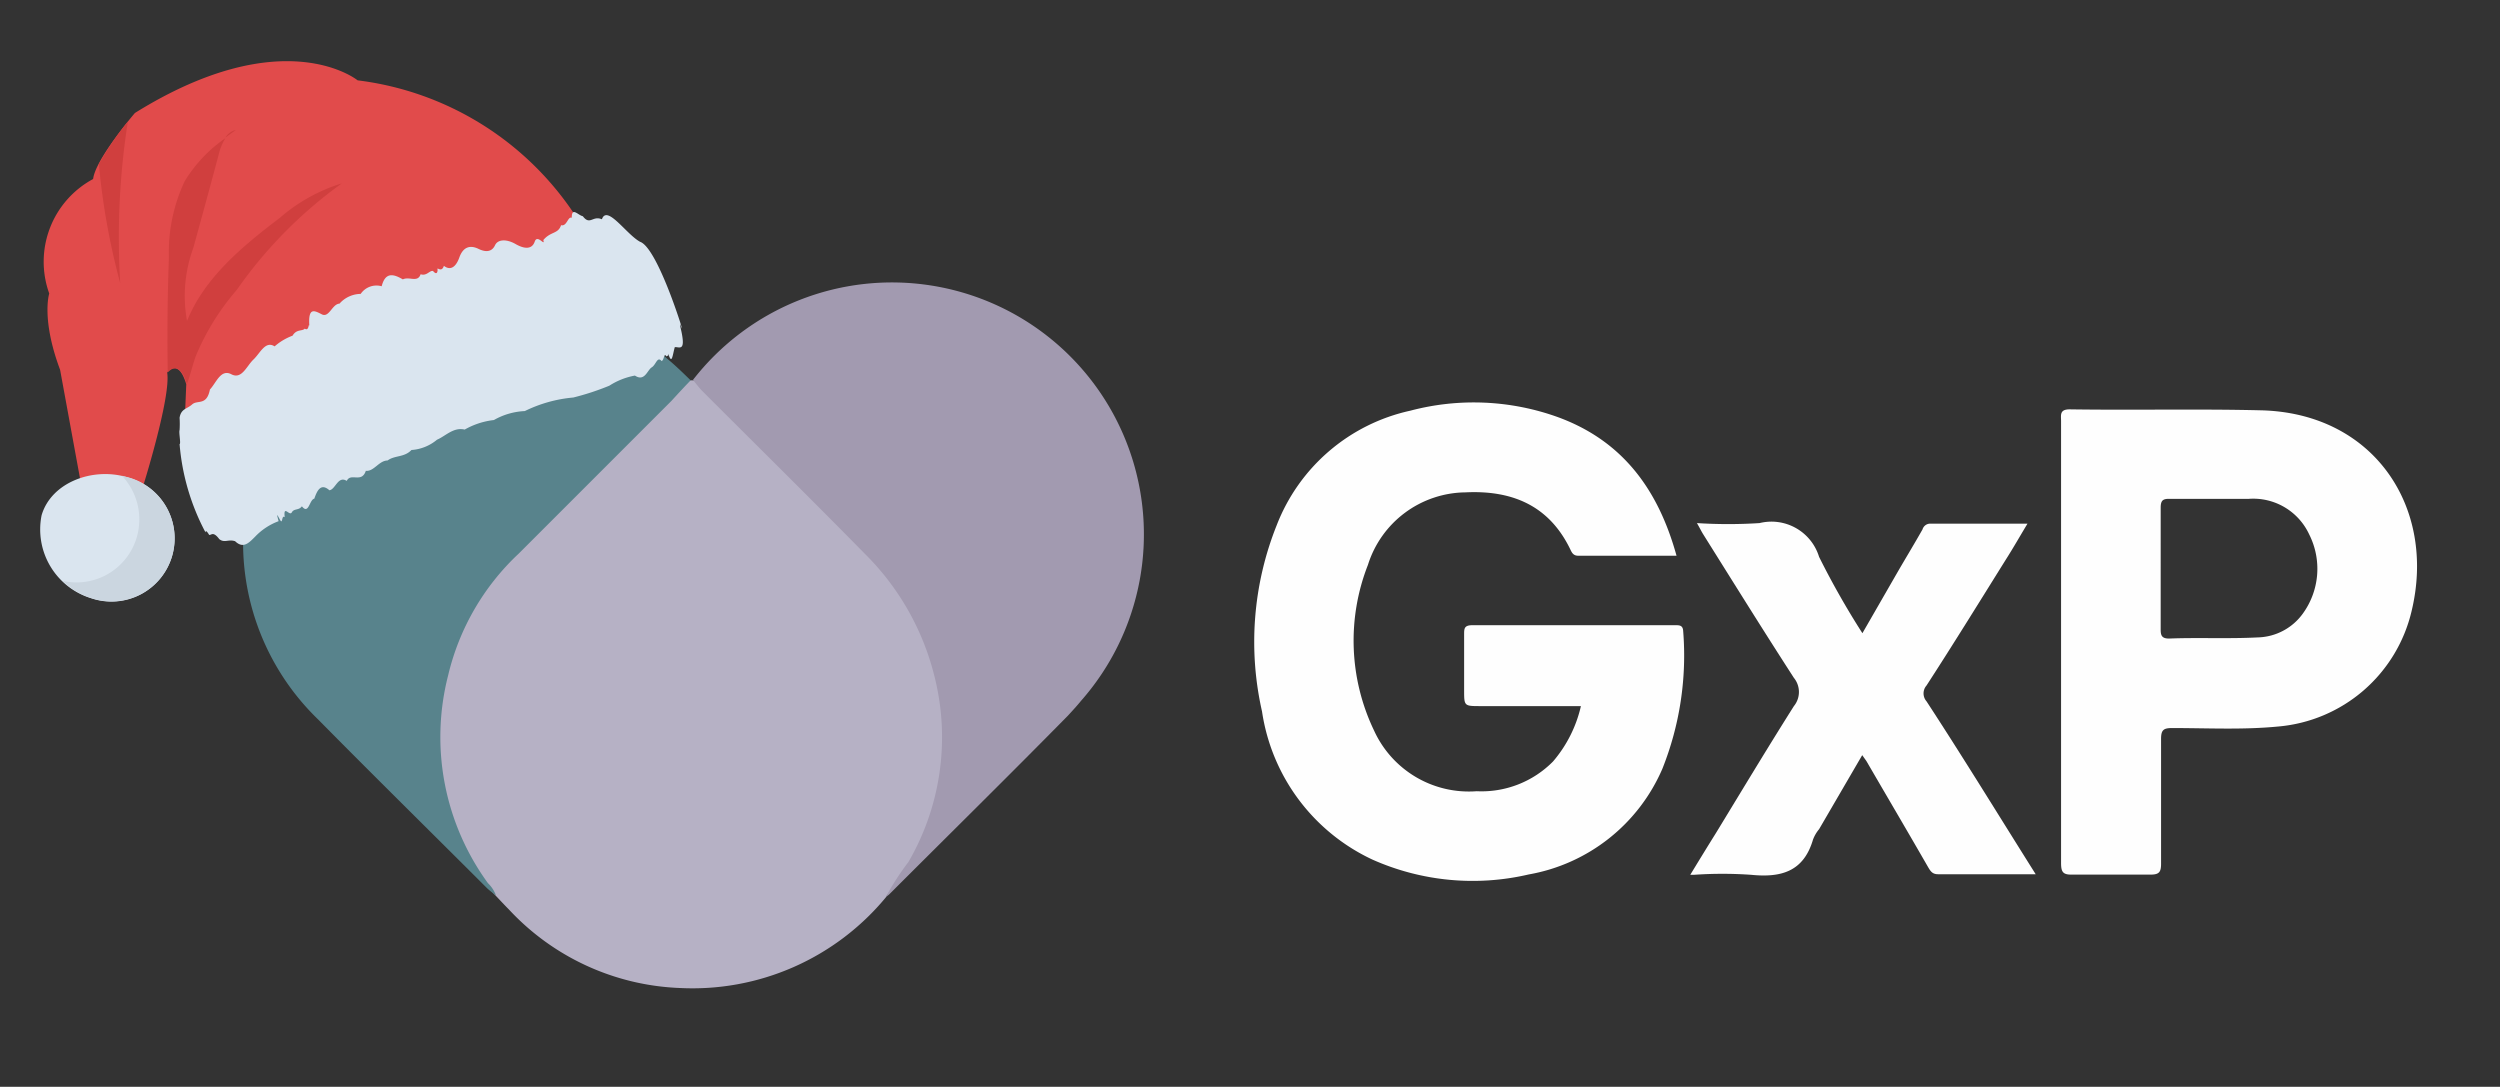
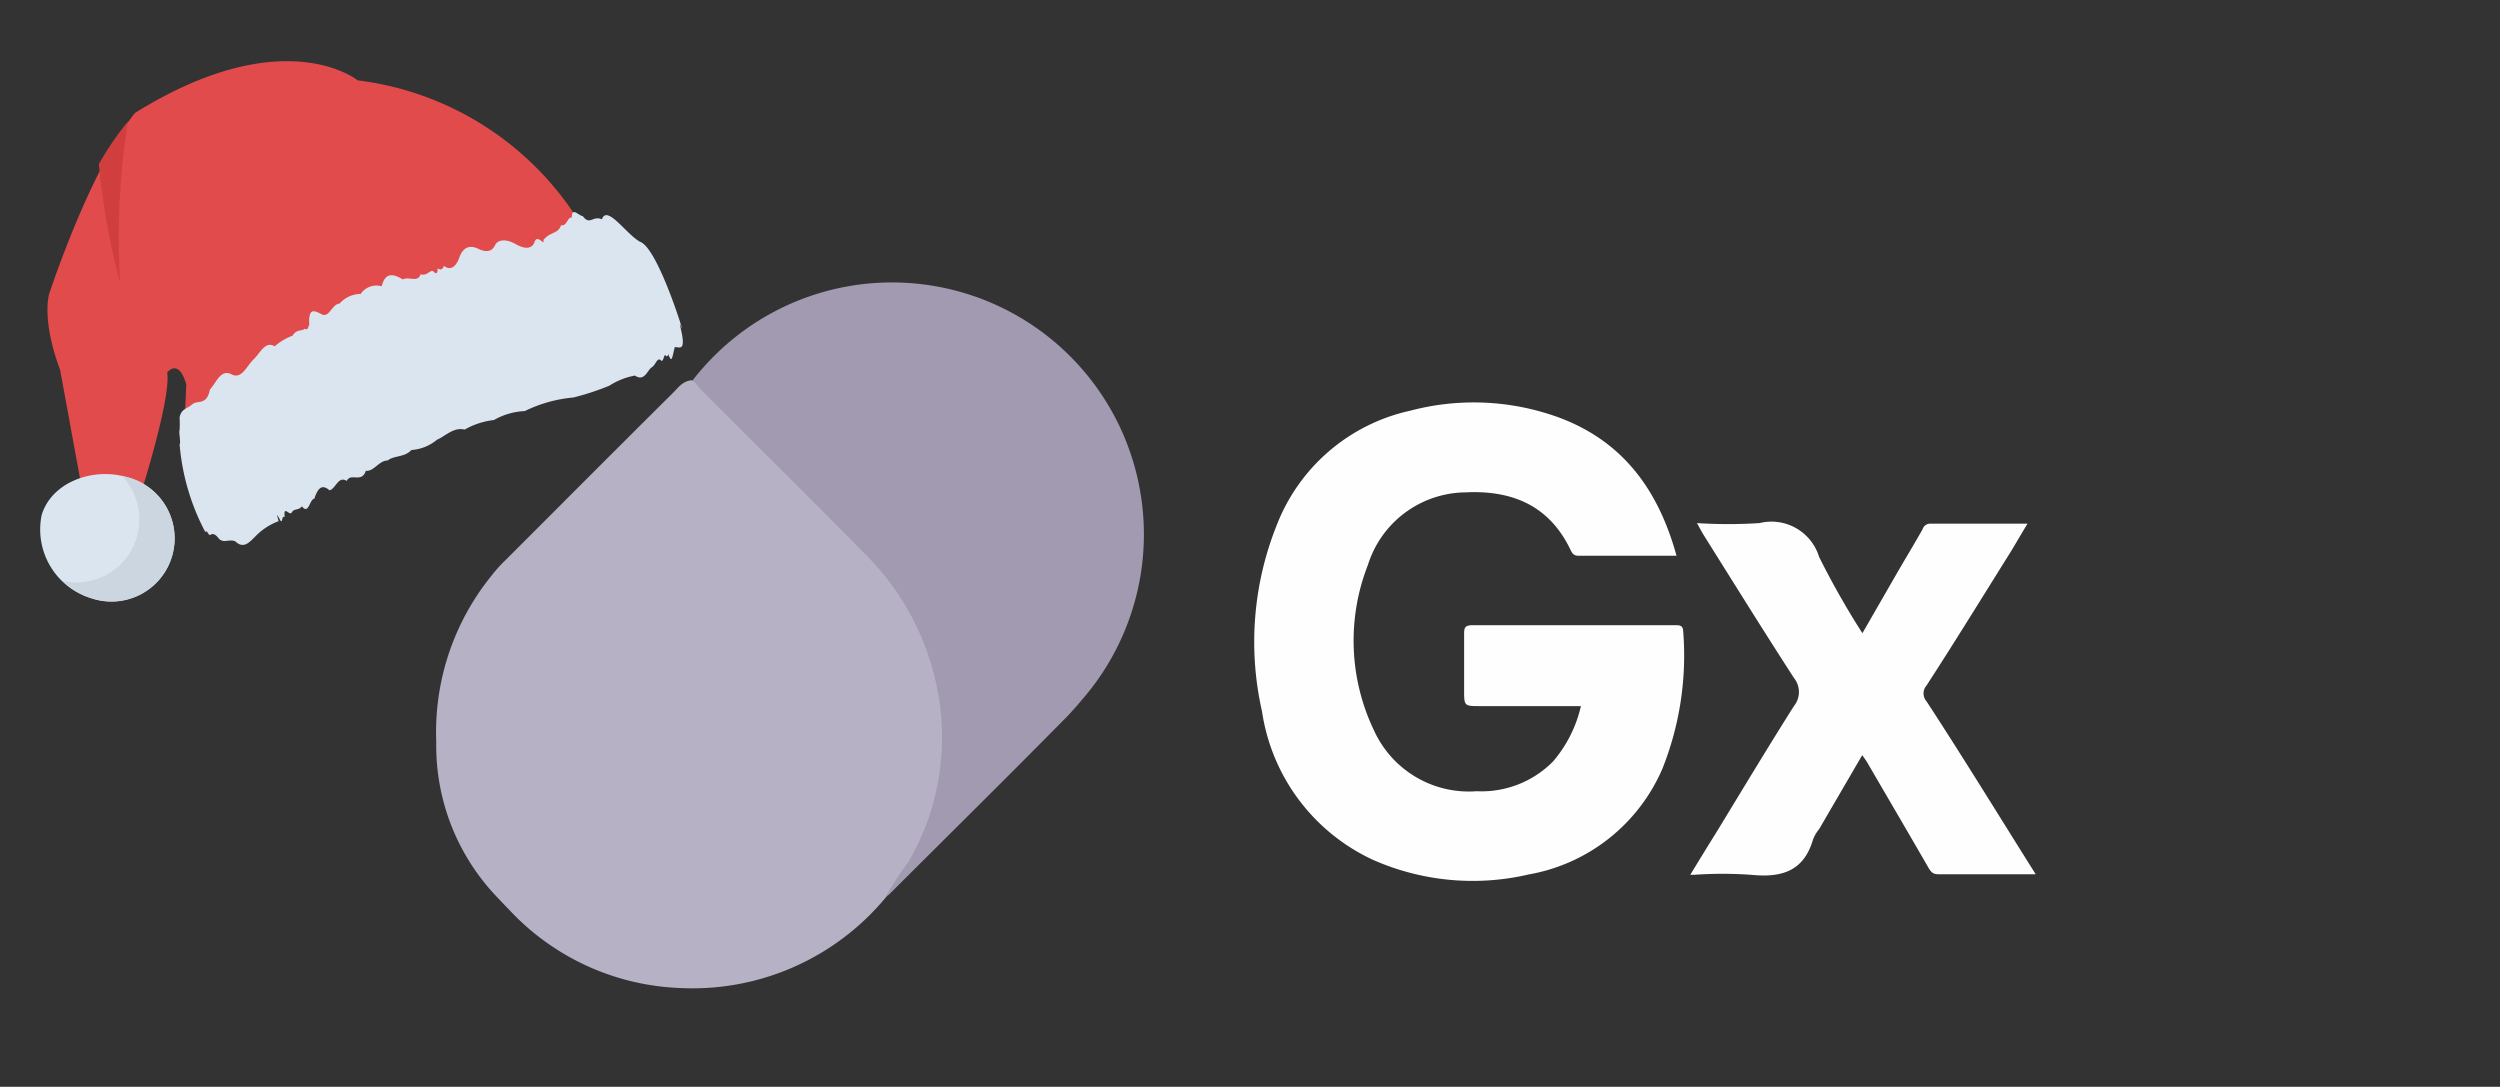
<svg xmlns="http://www.w3.org/2000/svg" id="Слой_1" data-name="Слой 1" viewBox="0 0 131 56.95">
  <rect x="0" y="0" width="131" height="56.95" fill="#333333" stroke="none" />
  <defs>
    <style>.cls-1{fill:#b6b1c5;}.cls-2{fill:#58838c;}.cls-3{fill:#a29ab0;}.cls-4{fill:#fefefe;}.cls-5{fill:#e14b4b;}.cls-6{fill:#d03f3e;}.cls-7{fill:#dae5ef;}.cls-8{fill:#cbd6e0;}</style>
  </defs>
  <title>GXP-02ng-01</title>
  <path class="cls-1" d="M36.19,19.93h.12a1.11,1.11,0,0,1,.7.43c2.82,2.82,5.65,5.62,8.45,8.46a13.46,13.46,0,0,1,4.13,8.69,11.75,11.75,0,0,1-2.85,9.11,1.38,1.38,0,0,0-.32.4,13.15,13.15,0,0,1-10.83,4.75,12.9,12.9,0,0,1-8.92-4.11c-.23-.23-.45-.47-.67-.7a11.47,11.47,0,0,1-3.14-8.1,13,13,0,0,1,2.9-8.7,7,7,0,0,1,.73-.81c2.94-2.94,5.88-5.89,8.83-8.82C35.56,20.28,35.77,20,36.19,19.93Z" />
-   <path class="cls-2" d="M36.19,19.93c-.34.35-.68.72-1,1.07l-8,8a12.76,12.76,0,0,0-3.71,6.4,13,13,0,0,0,2.09,10.88,1.74,1.74,0,0,1,.42.64c-.15-.12-.31-.23-.45-.36-3-3-5.94-5.89-8.88-8.87a12.87,12.87,0,0,1-3.85-10.61A12.7,12.7,0,0,1,19.26,17a13,13,0,0,1,15.67,1.77C35.36,19.12,35.77,19.52,36.19,19.93Z" />
  <path class="cls-3" d="M46.42,47a13.58,13.58,0,0,1,1.18-1.83A13,13,0,0,0,49,35.58,13.66,13.66,0,0,0,45.3,29c-2.8-2.85-5.66-5.67-8.49-8.5-.18-.18-.33-.39-.5-.59A13.2,13.2,0,1,1,56.65,36.72c-.22.27-.46.53-.7.79-3.1,3.15-6.25,6.25-9.37,9.37Z" />
  <path class="cls-4" d="M87.85,29.12H82.7c-.25,0-.33-.15-.41-.32-1.12-2.33-3.08-3.12-5.51-3a5.42,5.42,0,0,0-5.1,3.8A10.88,10.88,0,0,0,72,38.28a5.46,5.46,0,0,0,5.38,3.18,5.26,5.26,0,0,0,4-1.56A6.78,6.78,0,0,0,82.84,37H77.58c-.86,0-.86,0-.86-.84V33.26c0-.33,0-.5.45-.5h10.6c.24,0,.42,0,.43.33a16,16,0,0,1-1.09,7.19,9.4,9.4,0,0,1-7,5.54,12.91,12.91,0,0,1-8.2-.78,10.22,10.22,0,0,1-5.78-7.76,16.46,16.46,0,0,1,.77-9.76,9.74,9.74,0,0,1,7-6,13,13,0,0,1,7.74.34C85.05,23.11,86.9,25.68,87.85,29.12Z" />
-   <path class="cls-4" d="M118.45,21.5c-3.32-.08-6.64,0-10-.05-.54,0-.45.31-.45.62V45.23c0,.49.12.61.6.6h4.08c.47,0,.56-.14.56-.58V38.72c0-.47.13-.57.58-.57,1.85,0,3.7.1,5.55-.08a7.88,7.88,0,0,0,7-6.06C127.67,26.6,124.4,21.63,118.45,21.5Zm2.22,10.65a3,3,0,0,1-2.36,1.25c-1.55.08-3.1,0-4.65.06-.36,0-.44-.14-.44-.46V26.6c0-.37.11-.47.47-.46h4.14A3.23,3.23,0,0,1,121,28,4,4,0,0,1,120.67,32.15Z" />
  <path class="cls-4" d="M106.67,45.81h-5.11c-.29,0-.39-.14-.52-.36-1.07-1.86-2.16-3.71-3.24-5.57l-.22-.31-2.26,3.88A1.87,1.87,0,0,0,95,44c-.49,1.66-1.65,2-3.24,1.84a21.45,21.45,0,0,0-3,0h-.19c.45-.74.89-1.46,1.34-2.18C91.27,41.43,92.61,39.2,94,37a1.17,1.17,0,0,0,0-1.48c-1.61-2.49-3.17-5-4.75-7.52-.1-.16-.18-.33-.33-.59a25.64,25.64,0,0,0,3.28,0,2.61,2.61,0,0,1,3.12,1.77,42.76,42.76,0,0,0,2.27,4l1.79-3.11c.45-.78.92-1.55,1.36-2.33a.42.42,0,0,1,.43-.3h5.07c-.41.68-.75,1.28-1.12,1.86-1.38,2.21-2.75,4.43-4.17,6.62a.63.63,0,0,0,0,.83C102.87,39.69,104.72,42.71,106.67,45.81Z" />
-   <path class="cls-5" d="M29.66,15.1l-20,7.46.1-2.42c-.41-1.41-1-.62-1-.62.21,1.3-1.31,6.11-1.31,6.11l.15,1.1L4.25,25.38l-1.1-6c-1-2.67-.57-4-.57-4a4.92,4.92,0,0,1,2.3-6C5,8.33,7.07,5.92,7.07,5.92c7.81-4.86,11.67-1.71,11.67-1.71a16,16,0,0,1,11.43,7.12Z" />
+   <path class="cls-5" d="M29.66,15.1l-20,7.46.1-2.42c-.41-1.41-1-.62-1-.62.21,1.3-1.31,6.11-1.31,6.11l.15,1.1L4.25,25.38l-1.1-6c-1-2.67-.57-4-.57-4C5,8.33,7.07,5.92,7.07,5.92c7.81-4.86,11.67-1.71,11.67-1.71a16,16,0,0,1,11.43,7.12Z" />
  <path class="cls-6" d="M5.18,8.6A15.72,15.72,0,0,1,6.7,6.37a39.36,39.36,0,0,0-.4,8.47A37,37,0,0,1,5.18,8.6Z" />
-   <path class="cls-6" d="M11.81,7.21a.86.86,0,0,1,.55-.4Z" />
-   <path class="cls-6" d="M8.85,13.49a8.76,8.76,0,0,1,.83-4,7.48,7.48,0,0,1,2.13-2.25,2.84,2.84,0,0,0-.34.82q-.66,2.47-1.34,4.93a7.3,7.3,0,0,0-.33,3.83c.92-2.28,2.91-3.92,4.87-5.41a8.94,8.94,0,0,1,3.24-1.8A23.35,23.35,0,0,0,12.4,15.2a12.65,12.65,0,0,0-2.16,3.51c-.16.46-.28,1-.45,1.42-.39-1.31-.9-.7-1-.62Q8.74,16.49,8.85,13.49Z" />
  <path class="cls-7" d="M35.36,18.19c-.12.4-.15,1-.35.3.16.56.08.26,0,.05,0,.17,0,.05-.09.14-.13-.23-.11.18-.25.24-.23-.27-.29.19-.52.33s-.37.77-.88.43a3.72,3.72,0,0,0-1.34.53,13.53,13.53,0,0,1-1.89.62,7.19,7.19,0,0,0-2.54.71,3.59,3.59,0,0,0-1.62.47,4,4,0,0,0-1.53.5c-.59-.14-1,.34-1.45.53a2.33,2.33,0,0,1-1.34.54c-.38.4-.88.27-1.25.55-.45,0-.72.59-1.14.54-.22.67-.79.08-1,.53-.46-.29-.59.45-.91.49-.44-.39-.64,0-.79.44-.26.05-.29.86-.65.4-.17.23-.41.1-.53.32s-.45-.43-.37.25c-.17-.14-.1.4-.24.15s-.22-.44-.08.06a3.26,3.26,0,0,0-1.23.81c-.33.33-.62.65-1.05.24-.36-.12-.55.11-.83-.11-.33-.44-.42-.19-.53-.22-.2-.34-.19-.13-.19-.13a11.92,11.92,0,0,1-1.36-4.63c.08,0-.05-.63,0-.73a4.94,4.94,0,0,0,0-.65c.08-.48.38-.45.66-.7s.76.09.93-.78c.33-.35.57-1.09,1.12-.8s.8-.43,1.16-.77.62-1,1.11-.69a3,3,0,0,1,.94-.56c.21-.36.51-.22.64-.37.23.16.19-.33.24-.14-.07-1,.26-.81.65-.61s.54-.54.93-.56a1.51,1.51,0,0,1,1.11-.51A1,1,0,0,1,20,15c.2-.79.66-.62,1.11-.36.33-.17.78.19.93-.27.32.11.47-.21.65-.17.24.28.24-.05.24-.06-.06-.21.2.19.33-.21.31.24.61.12.81-.44s.57-.66,1-.45.72.13.87-.19.61-.33,1.08-.06.86.28,1-.13.56.29.45-.08c.38-.46.78-.31.93-.78.31.08.35-.47.56-.39,0-.59.33-.13.58-.08.38.5.51-.05,1,.16.27-.78,1.27.78,2,1.18C34.51,13,36,18,35.7,17.11c.09.35-.19-.59,0,.23C35.94,18.45,35.59,18.17,35.36,18.19Z" />
  <path class="cls-7" d="M6.63,25a3.31,3.31,0,1,1-1.85,6.35A3.77,3.77,0,0,1,2.18,27C2.69,25.26,4.88,24.48,6.63,25Z" />
  <path class="cls-8" d="M7.17,28.14a3.33,3.33,0,0,0-.78-3.21l.24.06a3.31,3.31,0,1,1-1.85,6.35,3.71,3.71,0,0,1-1.49-.9A3.29,3.29,0,0,0,7.17,28.14Z" />
  <path class="cls-8" d="M6.25,24.91h0a.19.19,0,0,0,0,.13Z" />
</svg>